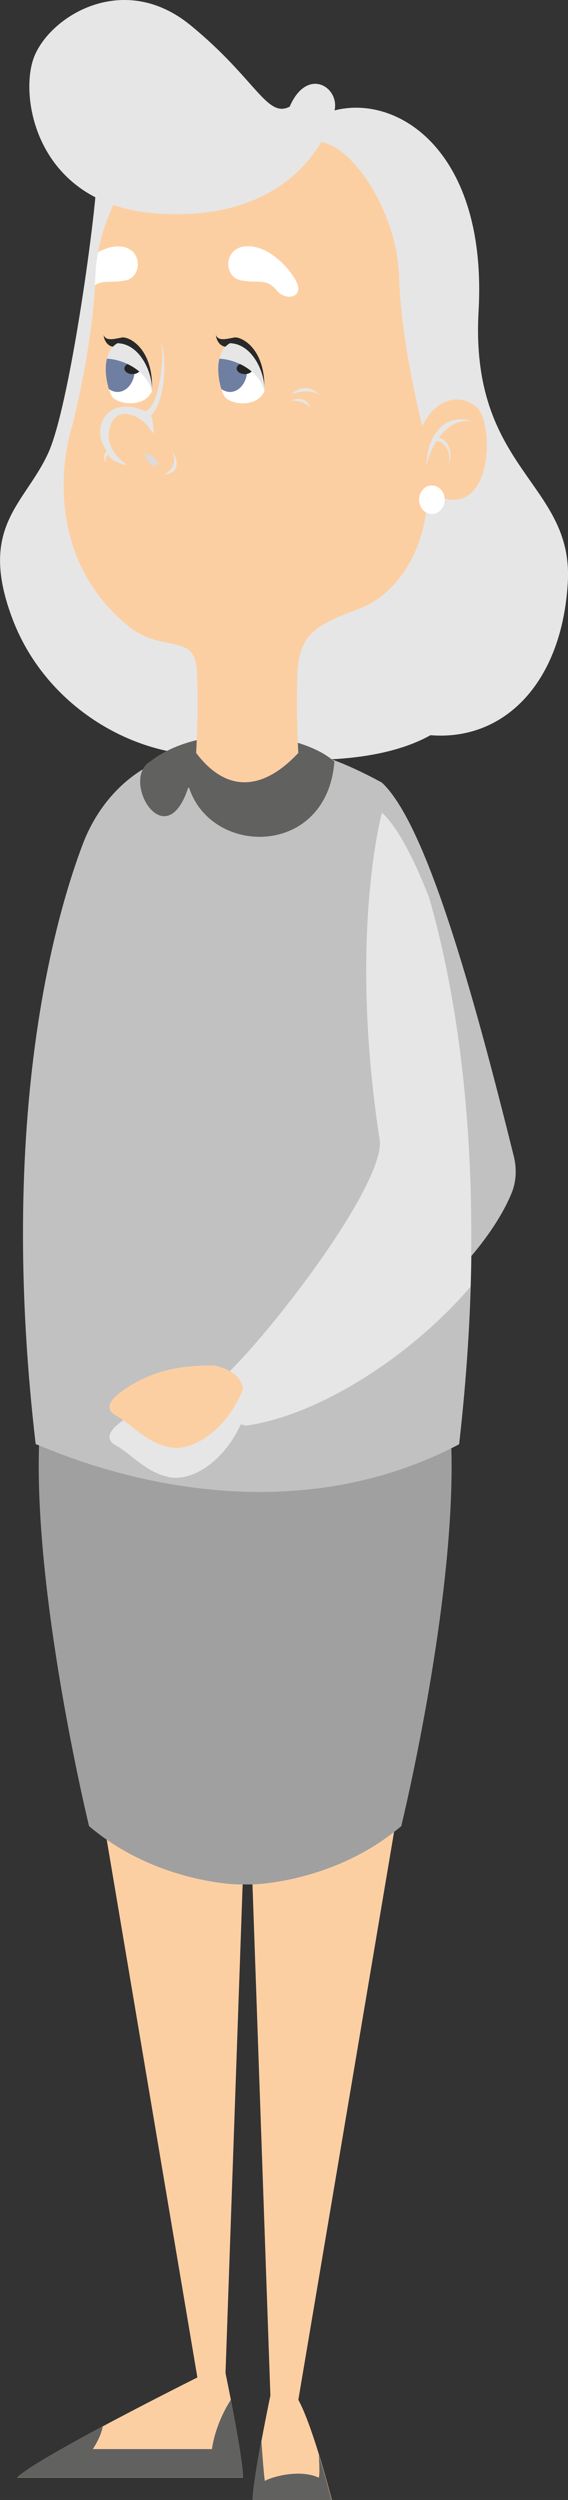
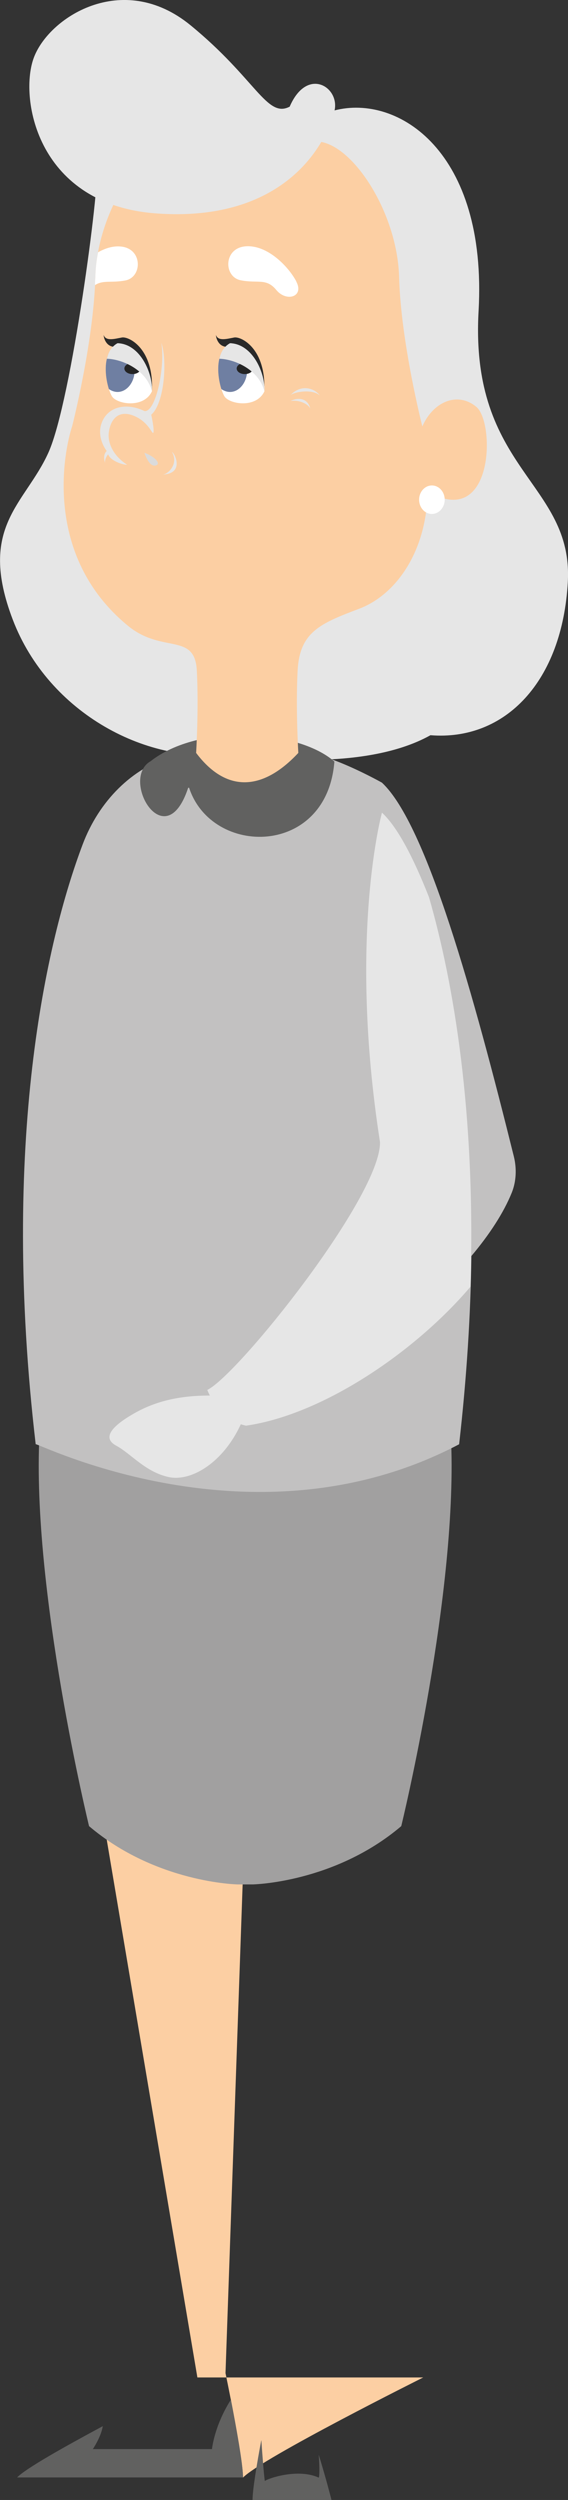
<svg xmlns="http://www.w3.org/2000/svg" viewBox="0 0 31.51 138.53">
  <rect x="0" y="0" width="31.51" height="138.53" fill="#333333" stroke="none" />
  <defs>
    <style>
      .uuid-3afac271-9dcf-4772-8291-27c95df286d8 {
        fill: #fccfa3;
      }

      .uuid-885a212b-d5cb-46bd-a384-bdb393a4c18c {
        fill: #fff;
      }

      .uuid-0978f769-b2fc-4315-aaf2-37d566aa4457 {
        isolation: isolate;
      }

      .uuid-bf16ff99-563b-4d7c-805d-41f4727fea0d {
        fill: #242424;
        mix-blend-mode: screen;
      }

      .uuid-5fe5170a-5989-4a5a-99a0-8acfbcad1b86, .uuid-ef0bb87a-2ddd-45f3-ba2c-6d50fc781f8e {
        fill: #e6e6e6;
      }

      .uuid-398c57b1-4a84-44e0-a52d-b17c4c7f948f {
        fill: #6f7fa2;
      }

      .uuid-9e38f40e-1cad-45b2-81c8-ab6e18c9dc17 {
        fill: #dbdbdb;
      }

      .uuid-9e38f40e-1cad-45b2-81c8-ab6e18c9dc17, .uuid-ef0bb87a-2ddd-45f3-ba2c-6d50fc781f8e {
        mix-blend-mode: multiply;
      }

      .uuid-fdf53644-289a-4f06-bae3-e73772d70a8b {
        fill: #616160;
      }

      .uuid-a037bd5e-b20f-4909-982f-1756f58cf39b {
        fill: #c2c1c1;
      }

      .uuid-13ab4c1b-36ab-48ea-890d-94f62fc6d015 {
        fill: #292929;
      }

      .uuid-841c39e4-52fe-4194-9107-a76b0c4f8b3e {
        fill: #a1a0a0;
      }
    </style>
  </defs>
  <g class="uuid-0978f769-b2fc-4315-aaf2-37d566aa4457">
    <g id="uuid-fb1c3ee8-41c2-42d9-8fae-5a7fb4f3c9cd" data-name="Ebene 1">
-       <path class="uuid-3afac271-9dcf-4772-8291-27c95df286d8" d="M10.95,131.74l-5.35-31.7-.79-5.13,8.69,.03,.05,6.93-1.04,29.63s.97,4.64,.97,5.79H.95c1.04-1.08,10-5.55,10-5.55Z" />
+       <path class="uuid-3afac271-9dcf-4772-8291-27c95df286d8" d="M10.95,131.74l-5.35-31.7-.79-5.13,8.69,.03,.05,6.93-1.04,29.63s.97,4.64,.97,5.79c1.04-1.08,10-5.55,10-5.55Z" />
      <path class="uuid-fdf53644-289a-4f06-bae3-e73772d70a8b" d="M5.7,134.45c-.1,.6-.55,1.26-.55,1.26h6.61s.12-1.28,1.05-2.74c.28,1.46,.67,3.58,.67,4.31H.95c.47-.49,2.59-1.68,4.75-2.84Z" />
      <path class="uuid-5fe5170a-5989-4a5a-99a0-8acfbcad1b86" d="M18.55,6.12c3.54-.92,8.49,2.28,8,11.11-.5,8.83,5.25,9.49,4.95,15.01-.3,5.52-3.47,8.83-7.62,8.5-3.76,2.1-10.1,1.21-10.89,.99-4.75,.77-10.3-2.21-12.28-7.39s.69-6.4,1.98-9.27c1.29-2.87,2.87-15.01,2.67-15.67s10.15-1.68,13.19-3.27Z" />
-       <path class="uuid-3afac271-9dcf-4772-8291-27c95df286d8" d="M21.9,101.28l-5.35,31.7c.82,1.49,1.86,5.55,1.86,5.55h-4.38c0-1.16,.97-5.79,.97-5.79l-1.04-29.63,.05-6.93,8.69-.03-.79,5.13Z" />
      <path class="uuid-fdf53644-289a-4f06-bae3-e73772d70a8b" d="M14.5,135.23c.05,.75,.13,1.8,.19,2.25,.15-.14,1.83-.72,2.99-.19,.04,0,.06-.52,0-1.27,.41,1.32,.71,2.51,.71,2.51h-4.38c0-.57,.24-2,.48-3.29Z" />
      <path class="uuid-841c39e4-52fe-4194-9107-a76b0c4f8b3e" d="M13.18,104.42s-4.53-.08-8.24-3.23c0,0-3.19-13.08-2.75-21.69H25.01c.45,8.61-2.75,21.69-2.75,21.69-3.71,3.15-8.24,3.23-8.24,3.23h-.85Z" />
      <path id="uuid-152fe594-f77d-4737-a99c-558200d18937" data-name="icon-color" class="icon-color uuid-a037bd5e-b20f-4909-982f-1756f58cf39b" d="M4.59,46.78c.9-2.38,2.72-4.22,4.97-4.88,.5-.15,.97-.23,1.32-.19h5.67c1.41-.16,4.64,1.66,4.64,1.66,2.48,2.31,5.11,11.83,7.32,20.73,.16,.66,.13,1.37-.12,1.99-.45,1.11-1.23,2.31-2.24,3.51-.04,3.19-.25,6.66-.68,10.43-11.44,6.02-23.52-.15-23.49,0C.02,63.27,2.56,52.15,4.59,46.78Z" />
      <path class="uuid-fdf53644-289a-4f06-bae3-e73772d70a8b" d="M8.32,42.2c-1.65,1.02,.85,5.3,2.12,1.45h.05c1.26,3.84,7.65,3.84,8.06-1.45-1.99-1.76-7.5-2.16-10.22,0Z" />
      <path class="uuid-3afac271-9dcf-4772-8291-27c95df286d8" d="M7.09,34.67c1.92,1.58,3.72,.34,3.83,2.5,.11,2.15-.04,4.55-.04,4.55,1.65,2.19,3.66,2.15,5.67,0,0,0-.15-2.4-.04-4.55,.11-2.15,1.25-2.62,3.42-3.44,2.08-.79,3.75-3.23,3.79-6.5,3.68,2.15,3.75-3.81,2.71-4.68s-2.4-.3-3,1.08c0,0-1.19-4.64-1.29-8.28-.1-3.64-2.67-7.51-4.6-7.51-1.06-.32-6.5-.22-7.65,0-1.93,0-4.5,3.86-4.6,7.51-.1,3.64-1.29,8.28-1.29,8.28-.45,1.35-1.64,7.15,3.09,11.04Z" />
-       <path class="uuid-ef0bb87a-2ddd-45f3-ba2c-6d50fc781f8e" d="M24.21,24.45c-.28,.44-.47,.95-.57,1.4,.07-1.97,1.21-2.94,2.51-2.52-.77-.08-1.38,.34-1.81,.92,.76,.23,.71,1.16,.55,1.41,.16-.59-.23-1.23-.69-1.21Z" />
      <path class="uuid-885a212b-d5cb-46bd-a384-bdb393a4c18c" d="M16.44,15.6c-.41-.79-1.59-2.05-2.82-1.95s-1.22,1.69-.27,1.88c.95,.19,1.42-.14,1.98,.54s1.55,.38,1.11-.46Z" />
      <path class="uuid-885a212b-d5cb-46bd-a384-bdb393a4c18c" d="M5.27,15.79c0-.15,.01-.29,.02-.43,.01-.46,.06-.92,.15-1.38,.39-.22,.82-.36,1.25-.32,1.23,.1,1.22,1.69,.27,1.88-.78,.15-1.24-.04-1.69,.26Z" />
      <path class="uuid-ef0bb87a-2ddd-45f3-ba2c-6d50fc781f8e" d="M17.75,21.92c-.45-.41-1.51-.18-1.65-.01,.58-.63,1.32-.43,1.65,.01Z" />
      <path class="uuid-ef0bb87a-2ddd-45f3-ba2c-6d50fc781f8e" d="M16.12,22.22c.51-.08,1.01,.19,1.1,.44-.14-.62-.71-.65-1.1-.44Z" />
      <path class="uuid-ef0bb87a-2ddd-45f3-ba2c-6d50fc781f8e" d="M13.36,78.92c-.97,2.11-2.73,3.19-3.99,2.93-1.31-.28-2.1-1.3-2.92-1.74-.82-.44-.22-1.1,.99-1.79,1.16-.66,2.46-.99,4.2-.99-.09-.18-.14-.31-.14-.31,1.71-.83,9.65-10.76,9.58-13.74-1.78-11.42,.11-18.25,.11-18.25,.86,.8,1.74,2.48,2.61,4.69,1.36,4.72,2.6,11.93,2.3,21.58-3.05,3.59-8.16,7.08-12.45,7.7-.1-.02-.2-.05-.3-.08Z" />
-       <path class="uuid-3afac271-9dcf-4772-8291-27c95df286d8" d="M11.87,75.67c-1.86-.03-3.22,.3-4.43,.99-1.21,.69-1.81,1.35-.99,1.79,.82,.44,1.61,1.46,2.92,1.74,1.31,.28,3.17-.91,4.11-3.2-.1-1.1-1.61-1.32-1.61-1.32Z" />
      <path class="uuid-5fe5170a-5989-4a5a-99a0-8acfbcad1b86" d="M16.07,5.91c.97-2.24,2.78-1.08,2.49,.21-.63,2.4-3.23,6.17-9.84,5.71C2.11,11.38,1.07,5.54,1.85,3.27,2.63,.99,6.78-1.7,10.57,1.4c3.64,2.98,4.23,5.17,5.5,4.51Z" />
      <path class="uuid-885a212b-d5cb-46bd-a384-bdb393a4c18c" d="M24.67,27.69c0,.43-.32,.79-.71,.79s-.71-.35-.71-.79,.32-.79,.71-.79,.71,.35,.71,.79Z" />
      <path class="uuid-ef0bb87a-2ddd-45f3-ba2c-6d50fc781f8e" d="M8.95,18.99c.22,1.34-.3,3.85-.93,3.79-.97-.47-1.98-.28-2.35,.58-.37,.86,.25,1.63,.25,1.63-.26,.25-.09,.66-.09,.66-.04-.23,.17-.48,.17-.48,.11,.37,.87,.61,1.05,.58-.75-.48-1.1-1.19-1.01-1.82,.09-.63,.48-1.24,1.36-.9,.88,.35,1.05,1.1,1.11,.94,.06-.17-.12-.99-.12-.99,.75-.65,.89-3.05,.56-3.99Z" />
      <path class="uuid-9e38f40e-1cad-45b2-81c8-ab6e18c9dc17" d="M8.01,25.09c.62,.22,.96,.65,.6,.71s-.6-.71-.6-.71Z" />
      <path class="uuid-ef0bb87a-2ddd-45f3-ba2c-6d50fc781f8e" d="M9.54,25.04c.4,.71-.27,1.28-.55,1.26,1.23-.03,.75-1.13,.55-1.26Z" />
      <g>
        <path class="uuid-13ab4c1b-36ab-48ea-890d-94f62fc6d015" d="M12.72,19.21c-.58,.09-.74-.47-.74-.65,.12,.37,.63,.21,1.02,.14,.39-.06,1.77,.62,1.66,2.98-.35-1.11-1.94-2.47-1.94-2.47Z" />
        <path class="uuid-885a212b-d5cb-46bd-a384-bdb393a4c18c" d="M12.76,19.02c-1.05,.59-.58,2.5-.31,2.94,.27,.44,1.77,.69,2.22-.28,.05-.98-.64-2.62-1.91-2.66Z" />
        <path class="uuid-398c57b1-4a84-44e0-a52d-b17c4c7f948f" d="M13.71,20.52c0,.66-.43,1.2-.95,1.2-.17,0-.33-.06-.48-.16-.18-.57-.3-1.49,.05-2.1,.13-.08,.27-.13,.42-.13,.53,0,.95,.54,.95,1.2Z" />
        <path class="uuid-bf16ff99-563b-4d7c-805d-41f4727fea0d" d="M14.03,20.42c0,.17-.2,.31-.45,.31s-.45-.14-.45-.31c0-.17,.2-.31,.45-.31s.45,.14,.45,.31Z" />
        <path class="uuid-ef0bb87a-2ddd-45f3-ba2c-6d50fc781f8e" d="M12.17,19.88c.08-.36,.26-.68,.59-.86,1.26,.04,1.96,1.68,1.91,2.66-.34-1.27-1.76-1.79-2.5-1.8Z" />
      </g>
      <g>
        <path class="uuid-13ab4c1b-36ab-48ea-890d-94f62fc6d015" d="M6.49,19.21c-.58,.09-.74-.47-.74-.65,.12,.37,.63,.21,1.02,.14,.39-.06,1.77,.62,1.66,2.98-.35-1.11-1.94-2.47-1.94-2.47Z" />
        <path class="uuid-885a212b-d5cb-46bd-a384-bdb393a4c18c" d="M6.52,19.02c-1.05,.59-.58,2.5-.31,2.94,.27,.44,1.77,.69,2.22-.28,.05-.98-.64-2.62-1.91-2.66Z" />
        <path class="uuid-398c57b1-4a84-44e0-a52d-b17c4c7f948f" d="M7.47,20.52c0,.66-.43,1.2-.95,1.2-.17,0-.33-.06-.48-.16-.18-.57-.3-1.49,.05-2.1,.13-.08,.27-.13,.42-.13,.53,0,.95,.54,.95,1.2Z" />
        <path class="uuid-bf16ff99-563b-4d7c-805d-41f4727fea0d" d="M7.8,20.42c0,.17-.2,.31-.45,.31s-.45-.14-.45-.31c0-.17,.2-.31,.45-.31s.45,.14,.45,.31Z" />
        <path class="uuid-ef0bb87a-2ddd-45f3-ba2c-6d50fc781f8e" d="M5.93,19.88c.08-.36,.26-.68,.59-.86,1.26,.04,1.96,1.68,1.91,2.66-.34-1.27-1.76-1.79-2.5-1.8Z" />
      </g>
    </g>
  </g>
</svg>